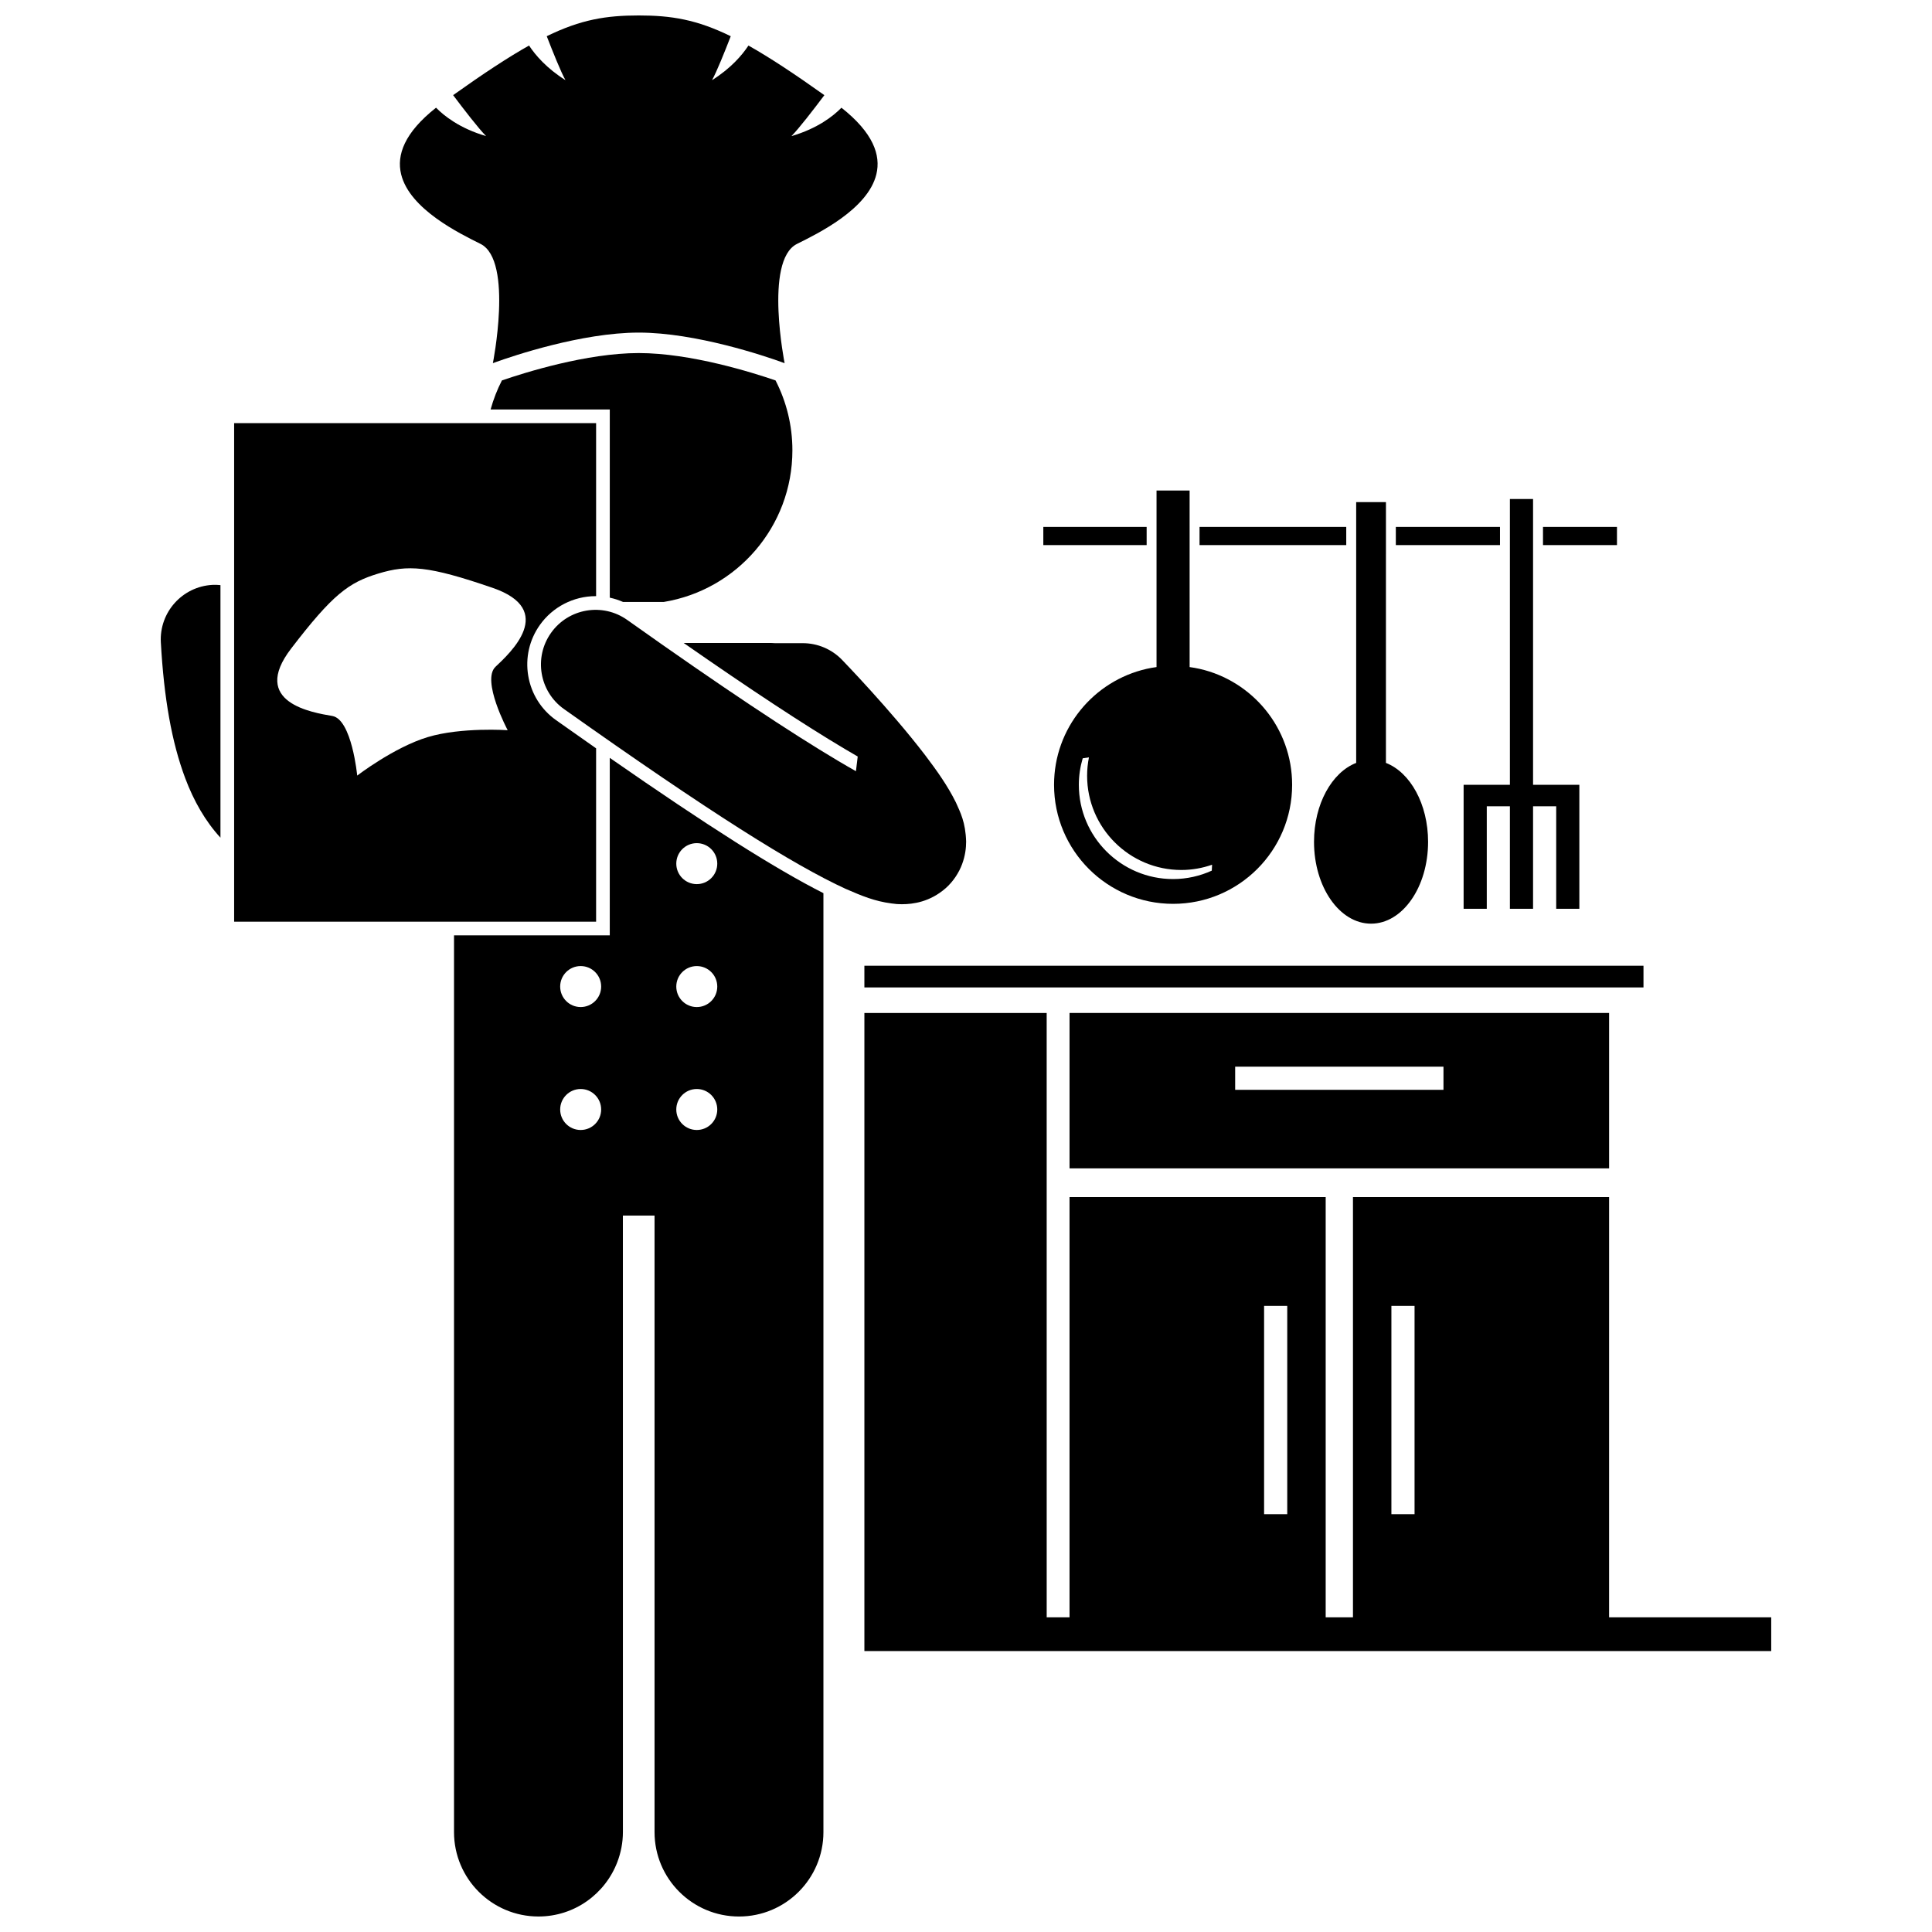
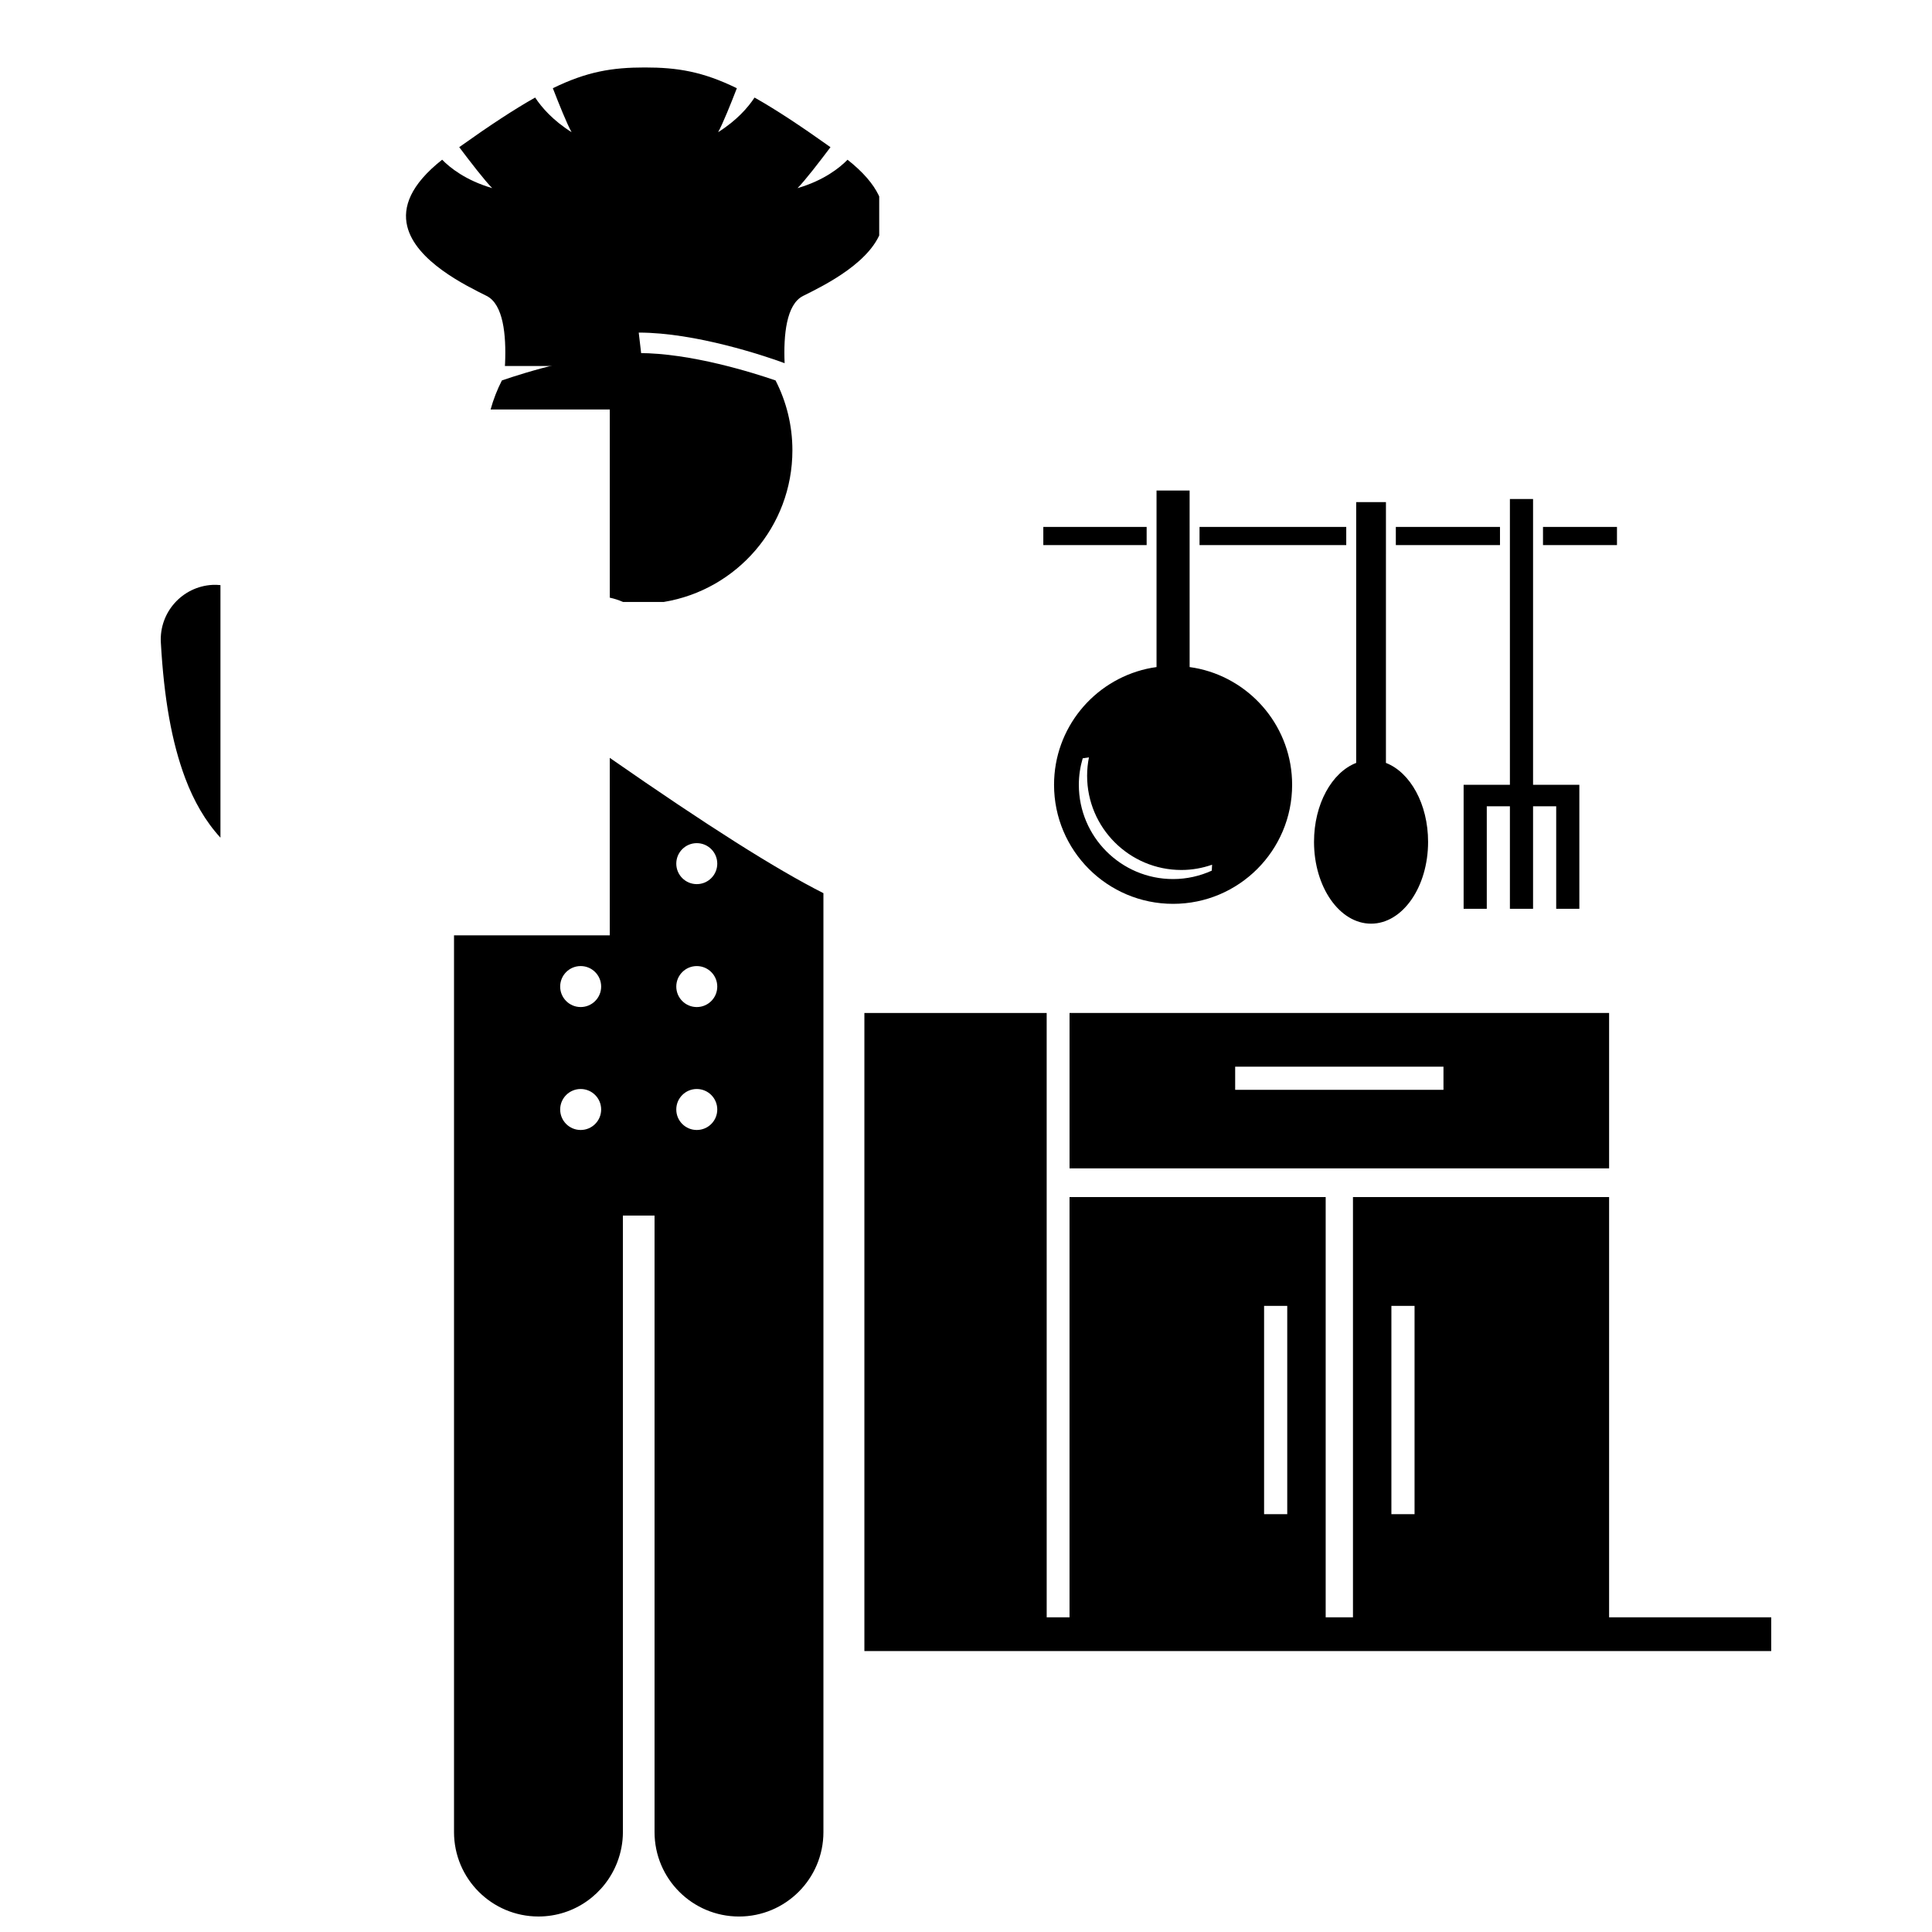
<svg xmlns="http://www.w3.org/2000/svg" width="800px" height="800px" version="1.1" viewBox="144 144 512 512">
  <defs>
    <clipPath id="b">
      <path d="m249 148.09h128v92.906h-128z" />
    </clipPath>
    <clipPath id="a">
      <path d="m264 344h99v307.9h-99z" />
    </clipPath>
  </defs>
  <path d="m305.6 252.51v49.879c1.211 0.258 2.387 0.641 3.519 1.137h10.773c19.34-3.164 34.102-19.945 34.102-40.18 0-6.676-1.613-12.969-4.465-18.527-6.051-2.082-22.473-7.254-36.258-7.254-13.785 0-30.211 5.172-36.262 7.254-1.246 2.434-2.254 5.008-2.992 7.691h27.961l3.621 0.004z" />
  <g clip-path="url(#b)">
-     <path d="m313.27 232.14c15.156 0 33.512 6.254 37.75 7.777 0.586 0.211 0.91 0.332 0.91 0.332s-1.312-6.578-1.617-13.785c-0.316-7.461 0.453-15.602 4.887-17.82 5.5-2.746 18.801-9.18 21.047-18.473 1.227-5.066-0.848-10.984-9.258-17.625-2.082 2.129-6.25 5.484-13.258 7.527 1.949-1.949 5.945-7.141 8.734-10.855-8.137-5.793-14.602-10.043-20.121-13.148-1.711 2.594-4.676 6.039-9.652 9.176 1.219-2.195 3.332-7.449 4.961-11.648-9.086-4.441-15.781-5.504-24.383-5.504-8.602 0-15.297 1.062-24.379 5.5 1.625 4.195 3.738 9.453 4.961 11.648-4.977-3.137-7.941-6.582-9.652-9.176-5.519 3.102-11.984 7.356-20.121 13.145 2.793 3.715 6.789 8.91 8.738 10.855-7.008-2.047-11.18-5.398-13.262-7.527-8.41 6.641-10.484 12.559-9.258 17.625 2.246 9.293 15.547 15.723 21.047 18.473 4.434 2.219 5.203 10.359 4.887 17.82-0.305 7.207-1.617 13.785-1.617 13.785s0.32-0.121 0.91-0.332c4.234-1.516 22.586-7.769 37.746-7.769z" />
+     <path d="m313.27 232.14c15.156 0 33.512 6.254 37.75 7.777 0.586 0.211 0.91 0.332 0.91 0.332c-0.316-7.461 0.453-15.602 4.887-17.82 5.5-2.746 18.801-9.18 21.047-18.473 1.227-5.066-0.848-10.984-9.258-17.625-2.082 2.129-6.25 5.484-13.258 7.527 1.949-1.949 5.945-7.141 8.734-10.855-8.137-5.793-14.602-10.043-20.121-13.148-1.711 2.594-4.676 6.039-9.652 9.176 1.219-2.195 3.332-7.449 4.961-11.648-9.086-4.441-15.781-5.504-24.383-5.504-8.602 0-15.297 1.062-24.379 5.5 1.625 4.195 3.738 9.453 4.961 11.648-4.977-3.137-7.941-6.582-9.652-9.176-5.519 3.102-11.984 7.356-20.121 13.145 2.793 3.715 6.789 8.91 8.738 10.855-7.008-2.047-11.18-5.398-13.262-7.527-8.41 6.641-10.484 12.559-9.258 17.625 2.246 9.293 15.547 15.723 21.047 18.473 4.434 2.219 5.203 10.359 4.887 17.82-0.305 7.207-1.617 13.785-1.617 13.785s0.32-0.121 0.91-0.332c4.234-1.516 22.586-7.769 37.746-7.769z" />
  </g>
  <path d="m570.43 461.23h-67.879v111.37h-7.231v-111.37h-67.883v111.37h-6.051l-0.004-160.15h-48.309v169.1h240.32v-8.941h-42.965zm-57.695 28.84h6.137v55.203h-6.137zm-33.738 0h6.137v55.203h-6.137z" />
  <path d="m570.43 453.63v-41.184h-142.99v41.184zm-99.098-26.949h55.203v6.133h-55.203z" />
-   <path d="m373.07 399.93h206.47v5.75h-206.47z" />
  <path d="m420.49 283.64h27.383v4.816h-27.383z" />
  <path d="m461.89 283.64h38.879v4.816h-38.879z" />
  <path d="m513.91 283.64h27.602v4.816h-27.602z" />
  <path d="m552.91 283.64h19.605v4.816h-19.605z" />
  <path d="m503.4 346.18c-6.434 2.492-11.172 10.898-11.172 20.918 0 11.977 6.766 21.684 15.117 21.684 8.348 0 15.113-9.707 15.113-21.684 0-10.016-4.738-18.426-11.172-20.918l0.004-69.113h-7.887v69.113z" />
  <path d="m544.14 351.98h-12.266v32.859h6.137v-27.164h6.129v27.164h6.137v-27.164h6.133v27.164h6.133v-32.859h-12.266v-75.738h-6.137z" />
  <path d="m459.26 274h-8.766v46.781c-0.887 0.125-1.766 0.273-2.625 0.469-14.047 3.191-24.535 15.727-24.535 30.734 0 17.422 14.125 31.543 31.547 31.543 17.422 0 31.547-14.121 31.547-31.543 0-15.008-10.492-27.543-24.535-30.734-0.863-0.195-1.742-0.344-2.629-0.469zm-4.387 102.96c-13.77 0-24.969-11.203-24.969-24.973 0-2.441 0.367-4.793 1.023-7.027l1.652-0.25c-0.312 1.574-0.484 3.203-0.484 4.867 0 13.773 11.203 24.977 24.973 24.977 2.856 0 5.59-0.504 8.148-1.395l-0.082 1.57c-3.133 1.422-6.602 2.231-10.262 2.231z" />
  <path d="m200.29 299c-7.984 0.438-14.102 7.266-13.664 15.246 0.828 14.855 2.891 26.473 6.461 35.988 2.277 6.066 5.356 11.434 9.336 15.758v-66.93c-0.699-0.07-1.406-0.102-2.133-0.062z" />
  <g clip-path="url(#a)">
    <path d="m309.07 466.14h8.391v163.38c0 12.363 10.023 22.375 22.379 22.375 12.355 0 22.375-10.016 22.375-22.375v-248.82c-12.688-6.43-30.691-17.824-56.621-35.859v47.035h-41.277v237.64c0 12.363 10.023 22.375 22.379 22.375 9.559 0 17.699-6.004 20.906-14.445 0.938-2.469 1.473-5.133 1.473-7.93zm-11.188-55.262c-3 0-5.43-2.43-5.43-5.43s2.43-5.43 5.43-5.43 5.43 2.43 5.43 5.43c0 3.004-2.43 5.43-5.43 5.43zm0 21.719c3 0 5.43 2.43 5.43 5.43s-2.43 5.43-5.43 5.43-5.43-2.43-5.43-5.43c0-2.996 2.43-5.43 5.43-5.43zm25.34 5.43c0-3 2.43-5.43 5.43-5.43s5.43 2.43 5.43 5.43-2.43 5.43-5.43 5.43-5.43-2.426-5.43-5.43zm5.43-70.586c3 0 5.43 2.43 5.43 5.43s-2.43 5.43-5.43 5.43-5.43-2.43-5.43-5.43c0-2.996 2.43-5.43 5.43-5.43zm0 32.578c3 0 5.43 2.43 5.43 5.43s-2.43 5.43-5.43 5.43-5.43-2.43-5.43-5.43c0-2.996 2.43-5.43 5.43-5.43z" />
  </g>
-   <path d="m283.99 323.11c-0.805-4.766 0.289-9.562 3.09-13.504 3.391-4.769 8.91-7.621 14.77-7.621 0.043 0 0.082 0.004 0.125 0.004v-45.852h-95.926v132.12h95.926v-45.941c-3.418-2.391-6.934-4.863-10.621-7.477-3.941-2.797-6.559-6.969-7.363-11.734zm-26.645 16.23c-8.902 2.684-18.68 10.195-18.68 10.195s-1.43-14.898-6.602-15.797c-5.176-0.891-21.918-3.504-10.918-17.855 11-14.355 15.258-17.516 23.129-19.891 7.871-2.371 13.168-2.09 30.27 3.793 17.102 5.883 4.59 17.309 0.77 20.918-3.816 3.606 3.227 16.809 3.227 16.809 0.004 0-12.297-0.855-21.195 1.828z" />
-   <path d="m368.14 379.57c4.309 1.875 7.652 3.266 12.121 3.852 0.281 0.047 0.57 0.07 0.859 0.098 0.199 0.023 0.391 0.051 0.594 0.07h0.031 0.023c0.297 0.02 0.59 0.027 0.883 0.027h0.004c0.094 0 0.176 0.008 0.27 0.008h0.137c2.867 0 7.356-0.578 11.539-4.234 2.016-1.773 3.559-4.168 4.371-6.398 0.836-2.25 1.059-4.285 1.062-5.961-0.156-5.16-1.535-7.731-2.715-10.387-2.195-4.422-4.988-8.344-8.129-12.496-9.328-12.184-21.852-25.074-22.039-25.285-2.727-2.824-6.488-4.418-10.41-4.418h-7.352c-0.383-0.031-0.766-0.059-1.156-0.059l-23.055 0.004c17.617 12.277 31.961 21.711 42.754 28.121 1.203 0.715 2.324 1.371 3.371 1.973l-0.473 3.891c-1.477-0.836-3.051-1.746-4.746-2.754-12.324-7.32-30.473-19.297-55.863-37.332-6.519-4.629-15.555-3.098-20.188 3.422-4.633 6.516-3.098 15.559 3.418 20.188 38.773 27.484 60.934 41.359 74.688 47.672z" />
</svg>